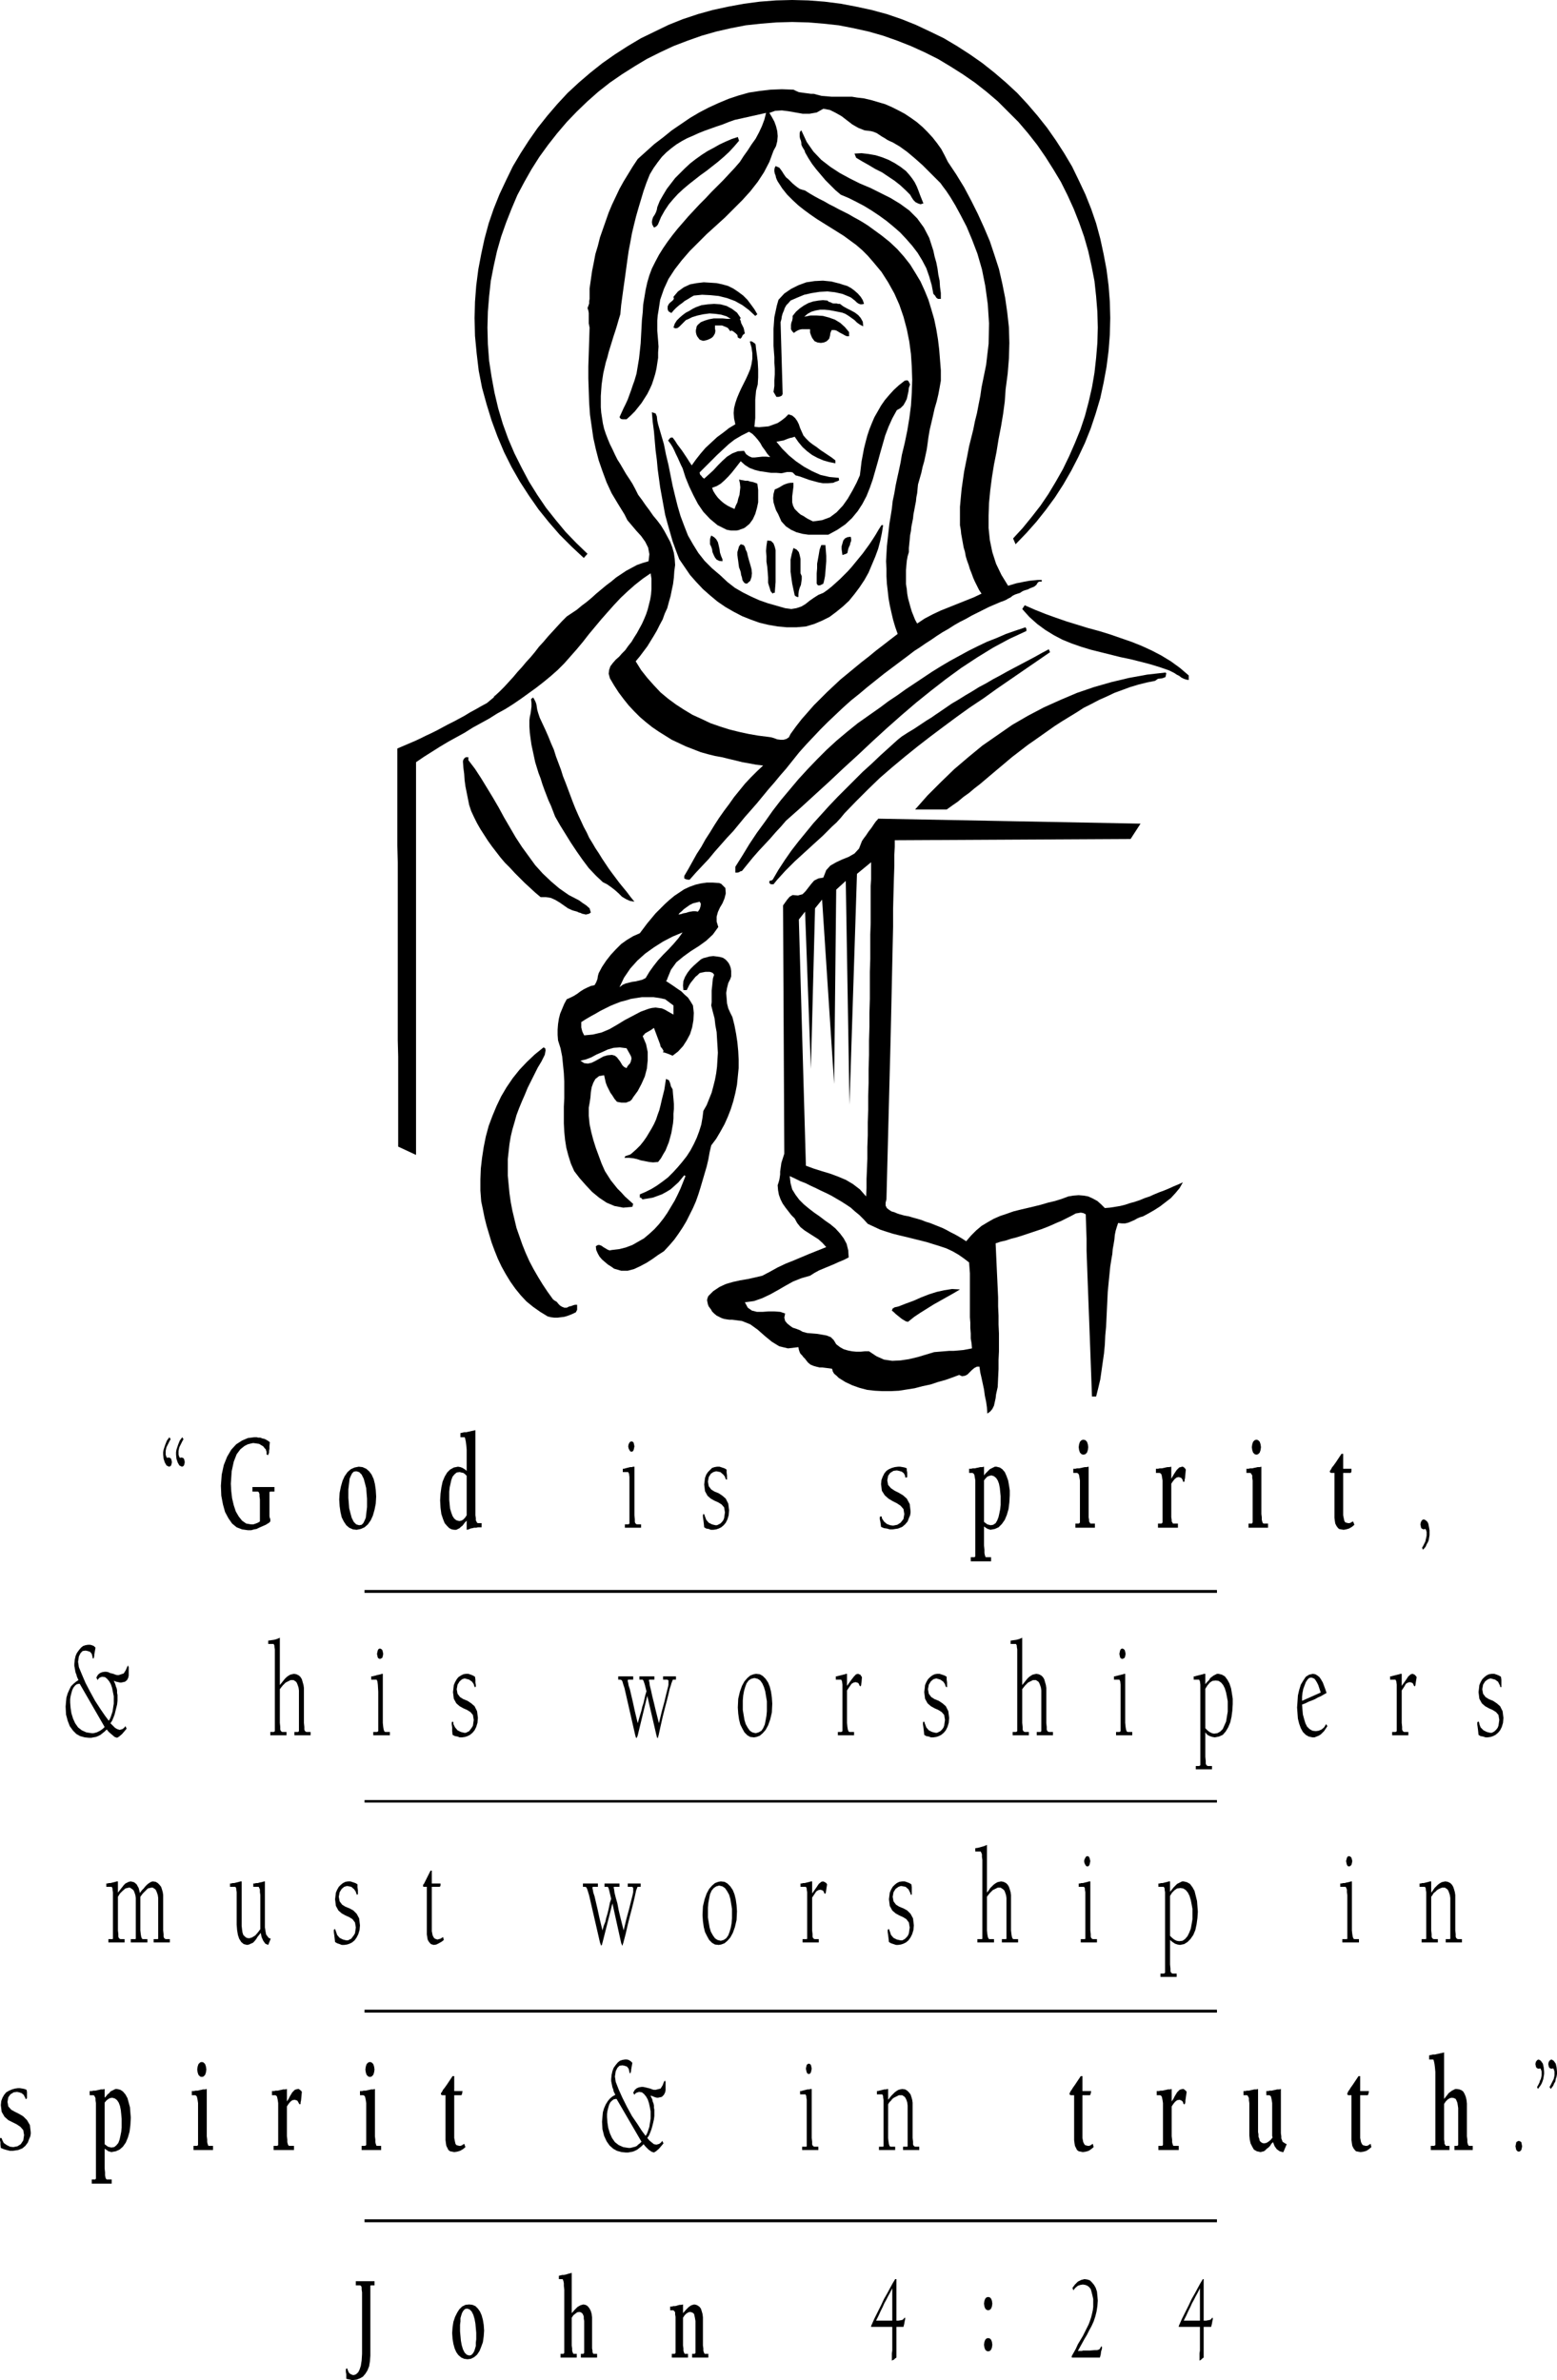
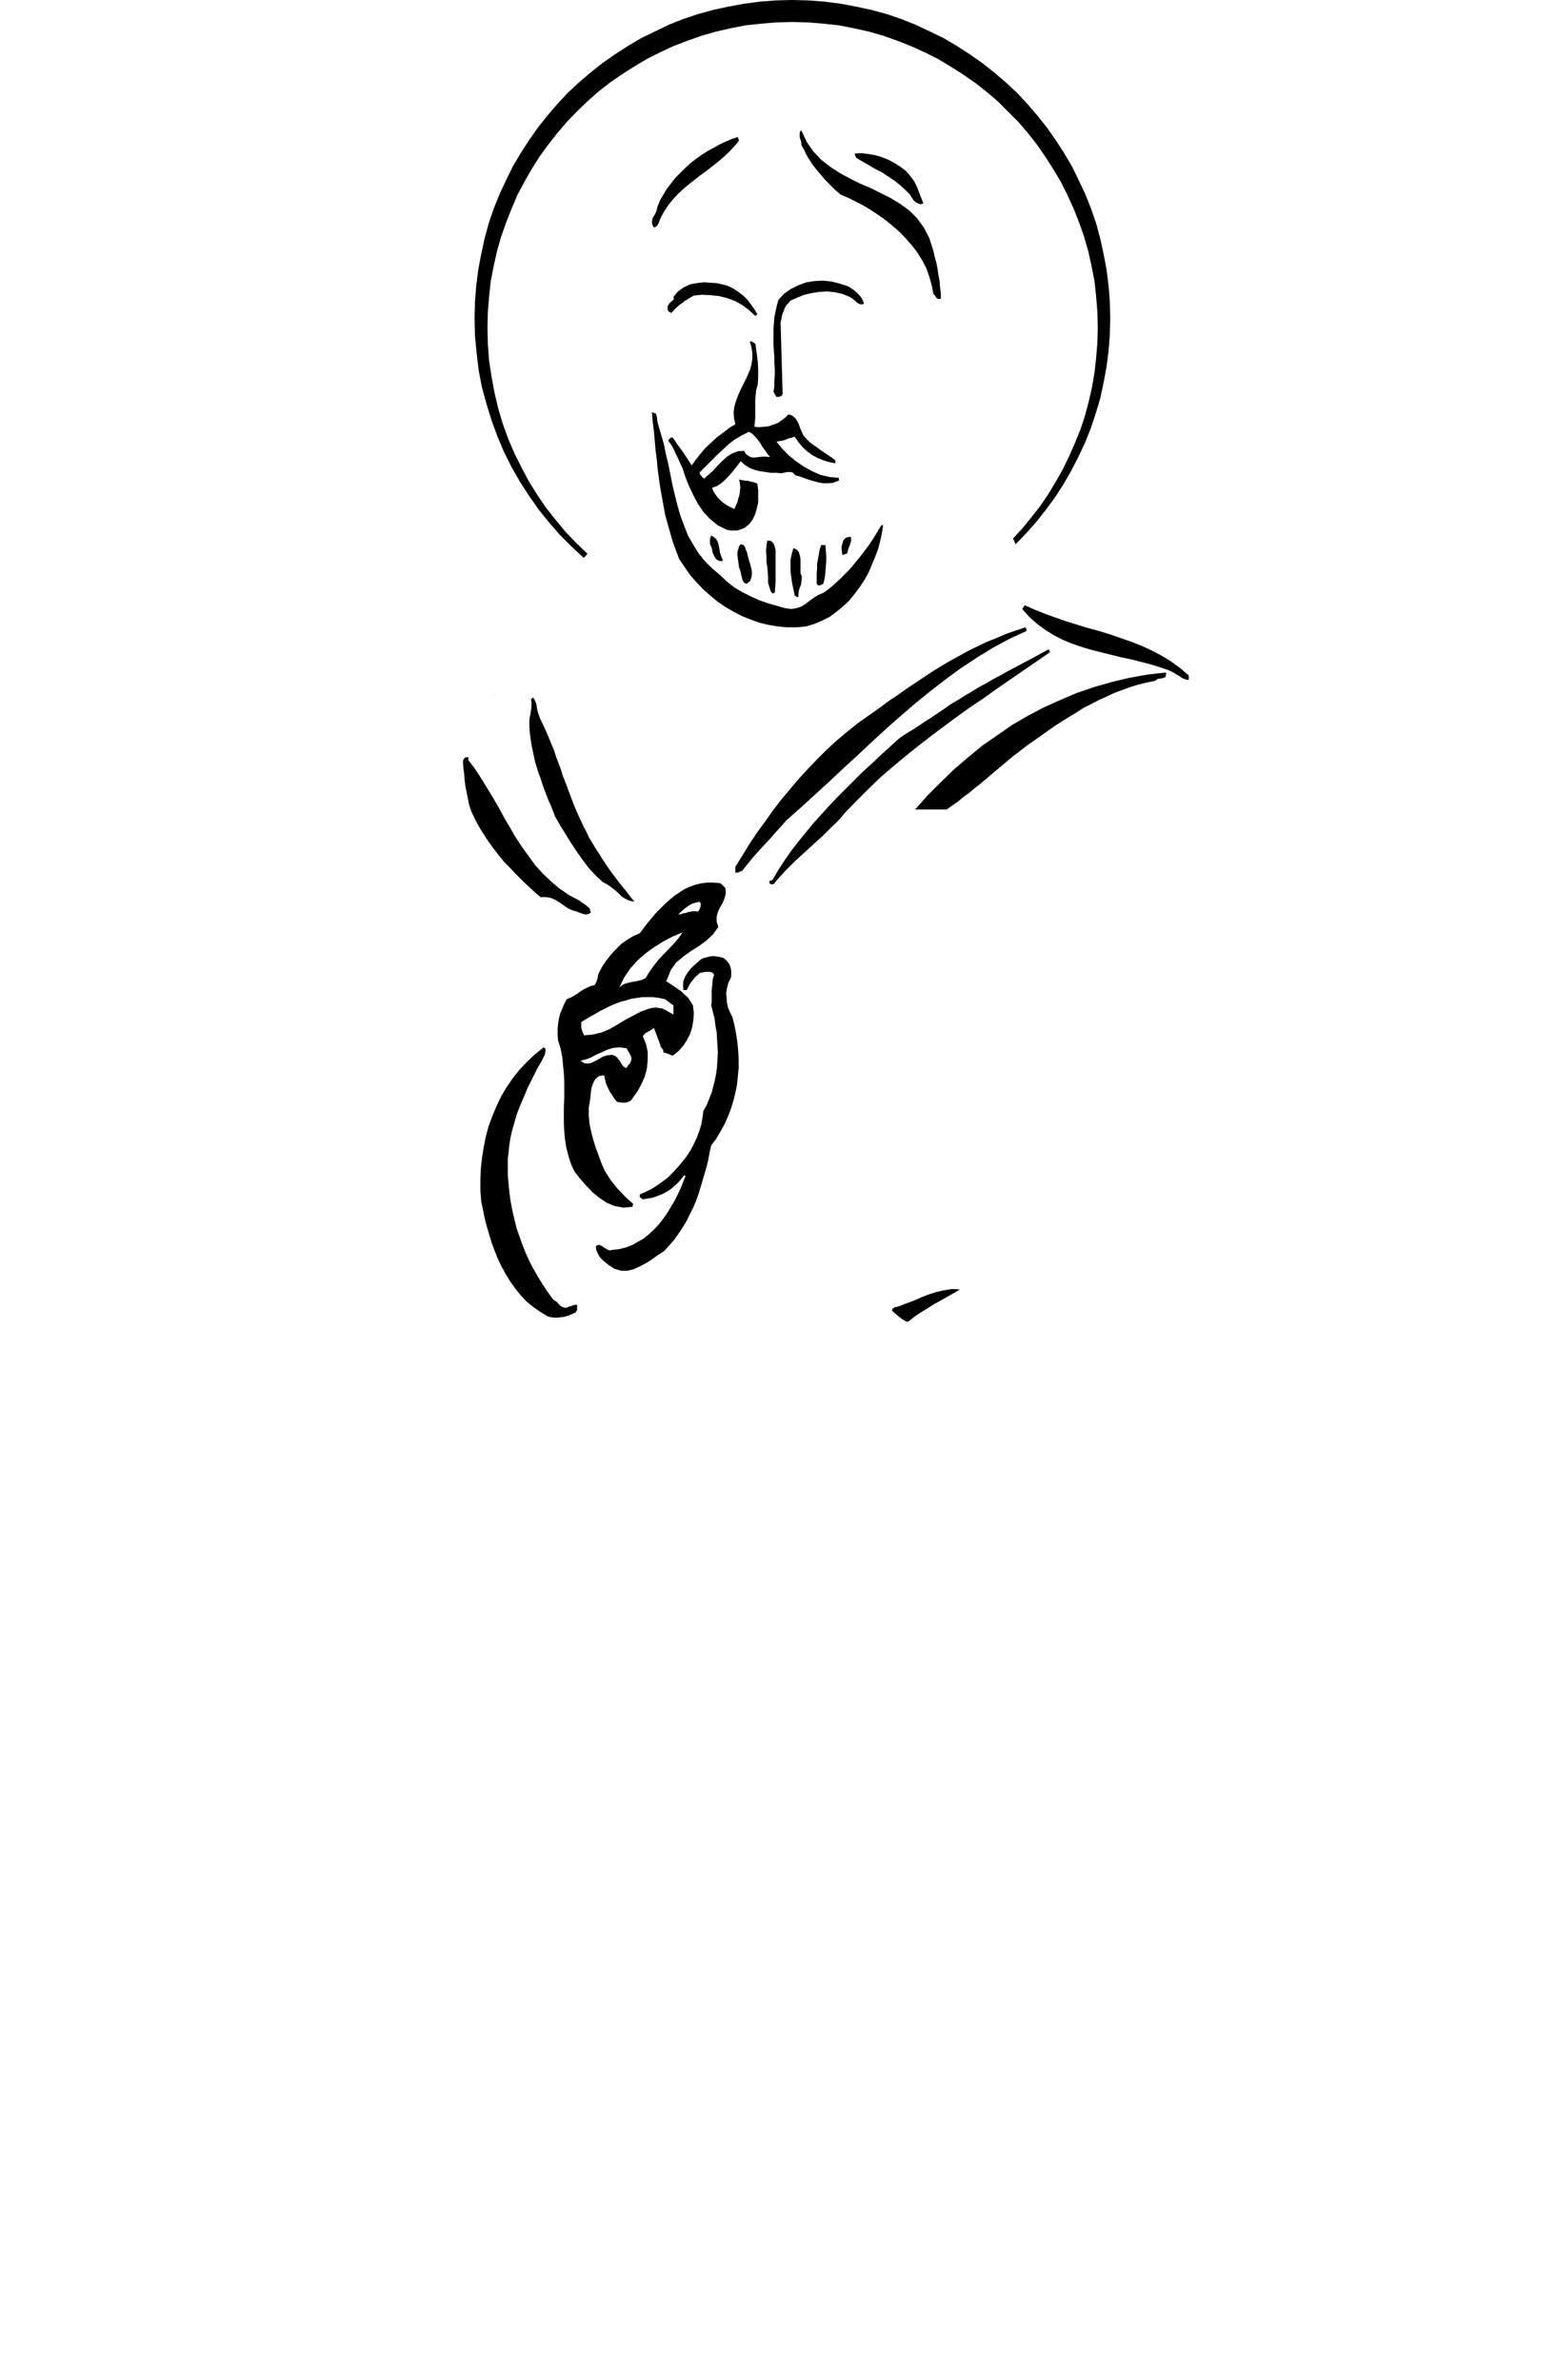
<svg xmlns="http://www.w3.org/2000/svg" width="360" height="5.733in" fill-rule="evenodd" stroke-linecap="round" preserveAspectRatio="none" viewBox="0 0 3750 5733">
  <style>.brush2{fill:#000}.pen1{stroke:none}</style>
-   <path d="m442 3467-2 3-2 4-2 4-2 4-2 4-1 4-1 5v9l1 3 1 3 2 2 1-1h3l3 1 2 2 1 3 1 5-1 5-1 3-2 2-3 1-6-3-4-7-3-9-1-10v-6l1-6 2-6 2-6 2-5 2-5 3-4 3-4 3 5zm-31 0-2 3-2 4-2 4-2 4-2 4-1 4-1 5v9l1 3 1 3 2 2 1-1h3l3 1 2 2 1 3 1 5-1 5-1 3-2 2-3 1-6-3-4-7-3-9-1-10v-6l1-6 2-6 2-6 2-5 2-5 3-4 3-4 3 5zm197 115h53v11h-10l-2 1v59l1 4 1 2v6l-3 3-8 5-16 7-6 3-6 1-7 2h-8l-14-2-13-5-11-9-9-13-8-15-5-18-4-21-1-24 2-27 5-23 8-20 10-17 12-13 14-9 14-6 16-2h5l4 1h5l5 2 5 1 4 2 5 3 4 3-1 9v7l-1 5v4l-1 3-1 2v1h-1l-2-1-1-1v-6l-1-3-1-3-3-3-3-4-5-3-5-3-7-1-7-1-5 1-8 2-8 4-10 8-9 12-7 18-5 23-2 30 1 18 2 17 4 17 5 15 7 12 8 10 10 7 12 2h5l6-2 5-2 5-3v-53l-1-8v-5l-1-3-1-2-2-1h-13v-11zm298 23-1 17-3 15-4 14-5 11-7 10-8 7-9 4-10 2-9-1-9-4-7-6-6-9-5-10-3-13-2-14-1-16 1-16 3-15 4-14 5-11 7-10 8-7 9-4 10-2 9 1 9 4 7 6 6 8 5 11 3 12 2 14 1 16zm-41 69 6-1 4-4 3-6 3-7 1-9 1-8 1-9v-20l-1-12-1-13-3-12-3-11-5-10-6-6-7-2-6 1-4 4-3 6-3 7-1 9-1 8-1 9v20l1 12 1 13 3 12 3 11 5 10 6 6 7 2zm280-54v30l1 7v5l2 4 1 2 2 1h9v10h-9l-4 1h-5l-4 1-5 1-4 2-5 1v-22l-4 4-3 4-3 4-4 3-3 3-4 2-4 2h-5l-6-1-6-3-5-5-6-7-4-10-4-12-2-15-1-18 1-16 2-15 3-14 5-12 6-10 7-7 9-5 10-2 6 1 5 2 5 3 5 4v-51l-1-11-1-8-1-5-1-4-1-2h-10v-10l5-1 4-1h5l4-1 5-1 4-1 5-1 4-1v175zm-21-65-4-4-4-3-5-1-4-1-7 1-5 4-5 6-3 8-2 9-2 9-1 10v20l1 11 1 10 3 10 3 8 4 6 5 4 7 2 5-1 4-2 5-5 4-6v-95zm404 66v29l1 10v6l1 3 2 2 2 1h10v8h-39v-8h8l2-1 1-1v-112l-1-8-2-4h-13v-8h3l3-1 4-1 4-1 4-1h4l3-1h3v88zm-7-149 3 1 2 2 1 4 1 5-1 5-1 4-2 3-3 1-3-1-2-3-2-4-1-5 1-5 2-4 2-2 3-1zm184 97 2 11 6 8 8 5 10 4 9 6 8 7 6 12 2 16-1 12-3 10-4 8-5 6-6 5-6 3-6 2-7 1h-6l-5-2-6-1-5-3-1-10-1-8-1-7v-5l1-1v-1h1l1 1 1 1v2l1 2 3 8 6 7 8 4 8 2h4l4-2 4-2 4-4 3-4 2-5 1-7 1-7-2-12-6-7-8-5-9-4-9-5-8-7-6-11-2-16 1-8 1-8 3-8 4-6 5-5 5-5 6-2 6-1h6l6 2 6 2 5 3v7l1 7v10h-2l-1-1v-1l-1-1-1-4-4-5-7-6-10-2-7 2-6 4-5 8-2 11zm665-15 3-4 4-4 3-3 4-4 4-2 4-2 4-2h4l8 2 6 4 6 7 4 9 4 11 2 11 2 13v12l-1 17-2 16-4 14-5 12-7 10-8 8-9 4-11 2-2-1-4-1-5-3-4-3v46l1 10v8l1 5 1 3 1 2h13v10h-49v-10h9l1-1 1-1v-183l-1-6-1-6-1-3-2-2-2-1h-8v-10h5l4-1h5l4-1 5-1 4-1h5l4-1v21zm0 112 4 3 4 3 4 1 4 1 6-1 6-4 4-7 3-8 2-9 2-10 1-10v-21l-1-10-1-10-2-10-3-8-4-6-5-4-6-2-5 1-5 2-4 4-4 5v100zm252-43v32l1 6v4l2 3 1 2h11v10h-47v-10h8l2-1 1-2v-101l-1-6-1-6-1-3-2-2-2-1h-9v-10h5l4-1h5l5-1 4-1 5-1h4l5-1v90zm-24-137 1-7 2-6 4-4 4-1 5 1 4 4 2 6 1 7-1 7-2 6-4 4-5 1-4-1-4-4-2-6-1-7zm223 76 7-12 6-9 6-6 7-2h2l3 2 2 2 2 3-2 21-1 4v3l-1 1-1 1-2-2-1-4-3-4-6-2-5 1-5 4-4 5-4 6v81l1 6v4l2 3 1 2h12v10h-48v-10h8l2-1 1-2v-101l-1-6-1-6-1-3-2-2-2-1h-9v-10h5l4-1h5l5-1 4-1 5-1h4l5-1v29zm217 61v24l1 8v6l1 4 1 3 2 2h11v10h-47v-10h8l1-1 1-2v-101l-1-6v-6l-2-3-1-2-2-1h-9v-10h5l4-1h5l4-1 5-1 4-1h5l4-1v90zm-23-137 1-7 2-6 4-4 4-1 4 1 4 4 2 6 1 7-1 7-2 6-4 4-4 1-4-1-4-4-2-6-1-7zm247 187-6 5-7 4-7 2-6 1-6-1-5-1-3-3-3-4-3-6-1-6-1-8v-108h-8l-2-1-1-1v-3l1-1 2-3 2-4 4-5 5-7 6-9 8-12h4v36h20v6l-1 3-1 1h-18v102l1 5 1 5 1 4 2 3 3 1 4 1h3l3-1 3-2 3-1 3 8zm163 55 2-3 2-4 2-4 2-4 1-5 1-4 1-5v-9l-1-3-1-3-2-1h-1l-1 1h-1l-3-1-3-2-1-4-1-5 1-5 2-4 2-2 3-1 3 1 3 2 3 3 2 4 1 5 1 5 1 6v12l-1 6-1 6-2 5-3 5-2 5-3 4-4 4-2-5zM232 4041l4-7 5-4 5-2 6-1h4l5 1 4 2 4 1 4 1 5 2 4 1h4l12-4 5-8 3-7 2-4 1 1v1l1 2v20l-1 5-3 6-5 4-9 2h-3l-4-1-5-1-5-2h-1l2 4 2 5 1 4 2 5 1 5v6l1 5v14l-1 9-2 8-2 8-2 8-3 8-3 7-4 6 5 5 6 6 5 3 6 2 4-1 3-1 4-3 3-4 3 6-5 6-6 7-7 6-5 3-6-2-7-6-7-6-5-6-5 5-5 4-5 4-6 3-5 2-6 1-5 1h-6l-10-1-11-3-9-5-8-8-8-11-5-13-4-15-1-19 1-12 1-10 3-10 4-9 4-8 6-6 6-5 6-4-2-4-2-5-1-4-2-5-1-5-1-6-1-5v-5l1-10 2-9 3-7 5-7 5-6 5-4 6-2 6-1h5l4 1 5 2 4 4-3 17v4l-1 2v2l-1 1h-1l-1-1v-2l-2-8-4-5-6-2-5-1-7 1-5 5-4 8-2 13 2 13 7 17 9 21 11 21 12 22 13 20 11 16 9 12 3-5 2-5 2-6 2-6 1-6 1-7 1-6v-18l-2-10-2-10-3-9-4-7-5-6-5-4-7-1-3 1-3 1-3 3-2 3-3-6zm20 119-60-104h-2l-5 1-4 3-4 5-3 6-2 7-2 8-1 7v8l1 13 2 13 4 13 5 11 7 10 9 7 11 5 13 2h4l4-1 4-1 4-2 4-2 3-2 4-3 4-4zm480-39v29l1 10v6l1 3 2 2 2 1h10v8h-39v-8h9l1-1 1-1v-98l-1-7-2-6-2-5-2-3-3-2-3-2h-7l-4 2-4 2-4 2-4 4-3 3-4 5-3 4v81l1 10v6l1 3 2 2 2 1h10v8h-39v-8h8l2-1 1-1v-197l-1-6v-3l-1-2-1-2h-13v-8l7-1 7-1 7-2 7-3v114l4-5 4-5 4-5 4-4 4-3 5-3 4-1 5-1 6 1 6 3 4 4 3 5 2 7 2 7 1 7v55zm190 0v29l1 10 1 6 1 3 1 2 2 1h11v8h-40v-8h9l2-1 1-1v-95l-1-17-1-8-2-4h-13v-8h3l4-1 4-1 3-1 5-1 4-1 3-1h2v89zm-7-150 3 1 3 3 1 4 1 5-1 5-1 4-3 2-3 1-3-1-2-2-1-4-1-5 1-5 1-4 2-3 3-1zm185 98 2 11 6 8 8 5 10 4 9 6 8 7 6 12 2 16-1 12-3 10-4 8-5 6-6 5-6 3-6 2-7 1h-6l-5-2-6-1-6-3-1-10v-8l-1-7v-5l1-1v-1h1l1 1 1 1v4l4 8 6 7 8 4 8 2h4l4-2 4-2 3-4 3-4 3-5 1-7 1-7-2-12-6-7-8-5-9-4-9-5-8-7-6-11-2-16 1-8 1-9 3-7 4-7 4-5 6-4 6-3 6-1h6l6 2 5 2 5 3 1 7v7l1 6v4h-1v1h-2v-2l-1-1-1-4-4-6-7-5-11-3-6 2-6 5-5 8-2 11zm528-23h-7l-1 1-1 3-2 5-1 4-3 9-3 13-4 16-5 19-5 20-5 22-5 23-1 2v3h-2l-1-1v-2l-1-3-22-95-23 95-1 3-1 2v1h-2l-1-2v-1l-1-3-26-114-3-9-2-7-2-3-3-1h-5v-8h36v8h-12l-1 1v3l1 4 1 6 3 9 3 13 4 17 5 23 7 29 3-11 3-10 3-10 2-9 3-9 2-9 2-9 3-10-4-16-3-9-2-3h-8v-8h36v8h-12l-1 1v1l1 4 1 8 3 12 3 14 4 16 4 17 4 16 4 16 7-29 6-22 4-17 3-12 2-8 1-5v-10l-1-1-2-1h-10v-8h31v8zm193-14 9 1 7 4 7 7 6 9 4 10 3 12 2 14 1 15-1 21-4 17-5 14-6 11-7 8-7 6-8 3-6 1-9-1-7-4-7-7-5-9-5-10-3-12-2-14-1-15 1-21 4-17 5-14 6-11 7-8 7-6 8-3 6-1zm-1 143 7-2 7-4 4-6 4-9 2-10 2-11 1-11v-24l-2-12-2-12-3-10-4-9-5-7-6-4-8-2-8 2-6 4-5 7-3 8-3 10-2 11-1 12v23l2 12 2 12 3 10 5 9 5 7 6 4 8 2zm209-100v-17l-1-8-2-4h-13v-8h2l4-1 4-1 4-1 4-1 4-1 3-1h2v29l10-14 7-9 5-5 5-1 2 1 3 1 2 3 2 3-1 12-1 7-1 3h-1l-2-2-1-3-2-3-6-2-5 1-5 3-5 7-6 9v78l1 10 1 6 1 3 1 2 2 1h11v8h-39v-8h8l2-1 1-1v-95zm206-6 2 11 6 8 8 5 10 4 9 6 8 7 6 12 2 16-1 12-3 10-4 8-5 6-6 5-6 3-6 2-7 1h-6l-5-2-6-1-5-3-1-10-1-8-1-7v-5l1-1v-1h1l1 1 1 1v2l1 2 3 8 6 7 8 4 8 2h4l4-2 4-2 4-4 3-4 2-5 1-7 1-7-2-12-6-7-8-5-9-4-9-5-8-7-6-11-2-16 1-8 1-9 3-7 4-7 5-5 5-4 6-3 6-1h6l6 2 6 2 5 3v7l1 7v11h-2l-1-1v-1l-1-1-1-4-4-6-7-5-10-3-7 2-6 5-5 8-2 11zm285 52v29l1 10v6l1 3 2 2 2 1h10v8h-39v-8h9l1-1 1-1v-98l-1-7-2-6-2-5-2-3-3-2-3-2h-7l-4 2-4 2-4 2-4 4-3 3-4 5-3 4v81l1 10v6l1 3 2 2 2 1h10v8h-39v-8h8l2-1 1-1v-197l-1-6v-3l-1-2-1-2h-13v-8l7-1 7-1 7-2 7-3v114l4-5 4-5 4-5 4-4 4-3 5-3 4-1 5-1 6 1 6 3 4 4 3 5 2 7 2 7 1 7v55zm190 0v29l1 10 1 6 1 3 1 2 2 1h11v8h-39v-8h8l2-1 1-1v-112l-1-8-2-4h-13v-8h2l4-1 4-1 4-1 4-1 4-1 3-1h2v89zm-7-150 3 1 3 3 1 4 1 5-1 5-1 4-3 2-3 1-3-1-2-2-1-4-1-5 1-5 1-4 2-3 3-1zm188 104v-17l-1-8-2-4h-13v-8h3l3-1 4-1 4-1 4-1 4-1 3-1h3v25l4-5 5-5 3-5 4-3 4-3 4-2 4-2h4l8 2 7 4 6 8 5 9 4 12 2 12 2 13v13l-1 16-2 15-3 13-5 12-6 10-7 8-9 4-10 2-6-1-6-2-6-3-5-6v59l1 10v6l1 3 2 2 2 1h10v8h-39v-8h8l2-1 1-1v-177zm12 88 5 5 5 4 6 3 5 1 8-1 7-4 6-6 4-9 4-9 2-12 2-12v-25l-2-11-2-10-3-10-4-8-5-6-6-4-7-1-8 1-6 4-6 7-5 8v95zm294-5-4 6-4 6-4 4-4 4-5 3-5 2-5 2h-5l-9-2-7-4-7-7-5-9-4-11-3-12-1-13-1-14 1-14 1-15 3-13 4-13 6-10 6-9 8-5 9-2 6 1 5 3 5 4 4 6 4 7 3 8 3 8 3 9-7 4-7 4-7 3-7 4-7 3-8 3-8 4-8 3 1 13 1 11 3 11 3 10 4 8 6 6 7 4 8 1 7-1 7-3 6-5 5-8 3 5zm-16-81-2-6-2-6-2-6-3-6-3-5-3-4-4-2-4-1-5 1-4 4-4 6-3 8-3 8-2 10-1 9v10l45-20zm183-2v-17l-1-8-2-4h-13v-8h3l3-1 4-1 4-1 4-1 4-1 3-1h3v29l10-14 6-9 6-5 4-1 3 1 2 1 3 3 2 3-2 12-1 7-1 3h-1l-2-2-1-3-2-3-6-2-5 1-5 3-4 7-6 9v78l1 10v6l1 3 2 2 2 1h10v8h-39v-8h8l2-1 1-1v-95zm206-6 2 11 6 8 8 5 10 4 9 6 8 7 6 12 2 16-1 12-3 10-4 8-5 6-6 5-6 3-6 2-7 1h-5l-6-2-6-1-5-3-1-10-1-8-1-7v-5l1-1 1-1h1l1 1v1l1 2v2l3 8 7 7 8 4 8 2h4l4-2 3-2 4-4 3-4 2-5 1-7 1-7-2-12-6-7-8-5-9-4-9-5-8-7-6-11-2-16 1-8 1-9 3-7 4-7 5-5 5-4 6-3 7-1h6l6 2 5 2 5 3 1 7v18h-2l-1-1v-2l-2-4-3-6-7-5-11-3-6 2-7 5-5 8-2 11zM256 4537h3l3-1h4l4-1 4-1 4-1 3-1h3v27l4-5 3-4 4-5 3-4 4-4 4-2 4-2 5-1 8 2 6 5 5 9 3 12 2-3 3-4 4-4 4-5 5-5 4-3 5-3 4-1 7 1 5 3 4 4 4 5 2 6 2 7 1 7v85l1 9v6l1 3 2 2 2 1h10v8h-39v-8h10l1-1v-98l-1-7-2-6-2-5-2-3-3-2-3-2h-4l-8 2-6 6-6 6-6 8v81l1 9 1 6 1 3 1 2 2 1h11v8h-40v-8h11l1-1v-98l-1-7-2-6-2-5-3-3-3-2-3-2h-3l-8 2-7 6-6 6-5 8v81l1 9v6l1 3 2 2 2 1h10v8h-39v-8h10l1-1v-112l-1-6v-3l-1-2-1-2h-13v-8zm298 0h3l3-1h4l4-1 4-1 4-1 3-1h3v107l1 9 1 7 2 6 4 4 4 3 6 1 7-2 8-5 6-7 6-8v-82l-1-7v-6l-1-3-1-2-1-2h-13v-8h3l4-1h4l3-1 5-1 4-1 3-1h2v111l1 6 1 6 1 5 3 4 3 4 5 2-6 15-7-3-5-7-4-9-2-10-4 5-4 5-3 5-4 5-4 4-5 2-4 2-5 1-8-2-6-5-5-8-3-9-2-12-1-13v-78l-1-6v-3l-1-2-1-2h-13v-8zm262 32 2 11 6 8 8 5 10 4 9 5 8 8 6 11 2 17-1 11-3 10-4 8-5 7-6 5-6 3-6 2-7 1h-6l-5-2-6-2-5-3-1-9-1-8-1-7v-5l1-1v-1h2l1 2v1l1 2 3 9 6 7 8 4 8 2h4l4-2 4-2 3-4 3-4 3-5 1-7 1-7-2-12-6-8-8-5-9-4-9-5-8-7-6-11-2-16 1-8 1-8 3-7 4-7 5-5 5-4 6-3 6-1h6l6 2 6 2 5 3v7l1 7v10h-1v1h-2v-2l-1-1-1-4-4-6-7-6-10-2-7 2-6 5-5 8-2 11zm224-32h21v5l-1 2-1 1h-19v107l1 5 1 5 2 4 2 3 4 2 4 1 3-1 4-1 3-2 3-2 2 7-5 4-7 4-6 3-6 1-4-1-3-1-3-3-3-4-2-4-1-6-1-6v-115h-8l-1-1v-4l1-1 1-1 16-32h3v31zm503 8h-7l-1 1-1 3-2 5-1 5-2 9-3 13-4 16-5 19-5 20-5 22-6 23-1 2v3h-2v-2l-1-1-1-3-21-95-24 95-1 3v1l-1 2h-2v-2l-1-2-1-3-26-113-3-10-2-6-2-4-3-1h-5v-8h36v8h-12l-1 1v3l1 4 1 6 3 9 3 13 4 17 5 23 7 29 3-11 4-10 2-9 3-10 2-8 2-9 2-10 3-9-4-17-2-8-2-4h-8v-8h36v8h-13l-1 1v1l1 4 1 8 3 12 4 14 3 16 4 17 4 16 4 16 7-29 6-22 4-16 3-12 2-8 1-5v-10l-1-2-2-1h-10v-8h31v8zm193-13 9 1 7 4 7 7 6 9 4 10 3 12 2 14 1 15-1 21-4 17-5 14-6 11-7 8-7 6-8 3-6 1-9-1-7-4-7-7-5-9-5-10-3-12-2-14-1-15 1-21 4-17 5-14 6-11 7-8 7-6 8-3 6-1zm0 143 7-2 6-4 5-7 3-8 3-10 2-11 1-12v-23l-2-12-2-12-3-10-5-9-5-7-6-4-8-2-7 2-6 4-5 6-4 9-2 10-2 11-1 11v24l2 12 2 12 3 10 5 9 5 7 6 4 8 2zm208-100v-17l-1-6v-3l-1-2-1-2h-13v-8h3l3-1h4l4-1 4-1 4-1 3-1h3v29l10-14 6-9 6-5 4-1 3 1 2 1 3 2 2 3-2 13-1 7-1 2-1 1-2-2-1-3-2-3-6-2-5 1-5 3-4 6-6 9v79l1 9v6l1 3 2 2 2 1h10v8h-39v-8h10l1-1v-95zm206-6 2 11 6 8 8 5 10 4 9 5 8 8 6 11 2 17-1 11-3 10-4 8-5 7-6 5-6 3-6 2-7 1h-5l-6-2-6-2-5-3-1-9-1-8-1-7v-5l1-1v-1h2l1 2v1l1 2 3 9 6 7 8 4 9 2h4l4-2 3-2 4-4 3-4 2-5 1-7 1-7-2-12-6-8-8-5-9-4-9-5-8-7-6-11-2-16 1-8 1-8 3-7 4-7 5-5 5-4 6-3 7-1h6l6 2 5 2 5 3 1 7v18h-2l-1-1v-2l-2-4-3-6-7-6-11-2-6 2-7 5-5 8-2 11zm285 52v29l1 9 1 6 1 3 1 2 2 1h11v8h-39v-8h10l1-1v-98l-1-7-2-6-2-5-3-3-3-2-3-2h-7l-4 2-4 2-4 2-4 4-3 3-4 5-3 4v81l1 9 1 6 1 3 1 2 2 1h11v8h-40v-8h11l1-1v-190l-1-7v-6l-1-3-1-2-1-2h-13v-8l7-1 7-2 7-2 7-3v115l4-5 4-6 4-4 4-4 4-3 5-3 4-1 5-1 6 1 6 3 4 4 3 5 2 6 2 7 1 7v56zm191 0v29l1 9v6l1 3 2 2 2 1h10v8h-39v-8h10l1-1v-112l-1-6v-3l-1-2-1-2h-13v-8h3l3-1h4l4-1 4-1 4-1 3-1h3v89zm-7-150 3 1 2 3 1 4 1 4-1 5-1 4-2 3-3 1-3-1-2-3-2-4-1-5 1-4 2-4 2-3 3-1zm187 104v-17l-1-6v-3l-1-2-1-2h-13v-8h3l3-1h4l4-1 4-1 4-1 3-1h3v25l5-6 4-5 4-4 4-4 4-2 4-2 4-2h4l8 2 7 4 6 8 5 9 3 12 3 12 1 13 1 13-1 15-2 15-3 14-5 12-7 10-7 7-8 5-10 2-6-1-6-2-6-4-6-5v59l1 10v6l1 3 2 2 2 1h10v8h-39v-8h8l2-1 1-1v-177zm12 88 5 5 5 4 6 3 6 1 8-1 6-4 6-7 4-8 4-10 2-11 2-12v-25l-2-11-2-10-3-10-4-8-5-6-6-4-7-1-8 1-6 4-6 6-5 8v96zm438-42v29l1 9 1 6 1 3 1 2 2 1h11v8h-40v-8h11l1-1v-105l-1-7v-6l-1-3-1-2-1-2h-13v-8h3l4-1h4l3-1 5-1 4-1 3-1h2v89zm-7-150 3 1 3 3 1 4 1 4-1 5-1 4-3 3-3 1-3-1-2-3-1-4-1-5 1-4 1-4 2-3 3-1zm198 150v29l1 9v6l1 3 2 2 2 1h10v8h-39v-8h10l1-1v-112l-1-6v-3l-1-2-1-2h-13v-8h3l3-1h4l4-1 4-1 4-1 3-1h3v27l4-5 4-6 4-4 4-4 4-3 5-3 4-1 5-1 6 1 6 3 4 4 3 5 2 6 2 7 1 7v85l1 9v6l1 3 2 2 2 1h10v8h-39v-8h10l1-1v-98l-1-7-2-6-2-5-2-3-3-2-3-2h-7l-5 2-4 2-3 2-4 4-4 3-3 5-3 4v52zM2 5071l1-10 3-8 4-7 5-6 7-4 7-3 7-2 7-1h5l6 1 5 1 5 2 1 5v15l-1 1v1h-2l-1-1v-2l-1-1-3-6-5-4-6-2-5-1-8 1-8 5-5 7-2 11 2 11 7 8 9 5 10 5 10 6 9 9 7 12 2 17v4l-1 6-3 7-3 8-6 8-7 6-10 4-13 2h-7l-8-2-7-2-7-3-1-8v-6l-1-4v-5l1-1h2l1 1 1 2v1l4 8 7 5 8 4 8 1 10-2 8-5 6-9 2-13-2-12-7-8-9-6-10-5-10-5-9-8-7-12-2-16zm2120-1496 1-10 3-8 4-8 5-6 6-4 7-3 7-2 8-1h5l6 1 5 1 5 2v5l1 5v11l-1 1h-3l-1-1v-3l-3-6-5-4-7-2-5-1-8 1-8 5-5 7-2 11 2 11 7 8 9 6 10 5 10 6 9 8 7 13 2 17v4l-1 6-3 7-3 8-6 7-7 6-10 4-13 2h-7l-7-2-7-1-7-3-1-8-1-6-1-4v-6l1-1h3l1 1v3l5 8 7 6 8 3 7 1 10-2 8-5 7-9 2-12-2-12-7-8-9-6-10-5-10-6-9-8-7-11-2-16zM252 5053l4-4 3-4 4-3 3-4 4-2 4-2 4-2h4l8 2 6 4 6 7 5 9 3 11 3 11 1 13 1 12-1 18-2 16-4 14-5 12-7 10-8 7-9 4-11 2-3-1-4-1-4-3-5-3v47l1 10v7l1 5 1 3 2 2h12v10h-48v-10h8l1-1 1-1v-182l-1-7v-5l-2-4-1-2-2-1h-9v-10h5l4-1h5l4-1 5-1 4-1h5l4-1v21zm0 112 4 3 4 3 4 1 4 1 7-1 5-4 5-6 3-8 2-9 2-10 1-10v-21l-1-11-1-10-2-10-3-8-4-6-5-4-7-2-5 1-4 2-5 4-4 5v100zm246-42v23l1 8v6l1 4 1 3 1 2h11v10h-47v-10h9l1-1 1-1v-101l-1-7-1-5-1-4-2-2-2-1h-8v-10h5l4-1h5l4-1 5-1 4-1h5l4-1v91zm-23-138 1-7 2-6 4-4 4-1 4 1 4 4 2 6 1 7-1 7-2 6-4 4-4 1-4-1-4-4-2-6-1-7zm216 77 4-6 3-6 3-5 3-5 3-3 3-3 3-1 4-1h3l2 2 3 2 2 3-2 21-1 4v3l-1 2h-1l-2-2-2-4-2-3-6-2-6 1-5 4-4 5-4 6v72l1 8v6l1 4 1 3 2 2h12v10h-49v-10h9l1-1 1-1v-101l-1-7-1-5-1-4-2-2-2-1h-8v-10h5l4-1h5l4-1 5-1 4-1h5l4-1v30zm212 61v23l1 8v6l1 4 1 3 1 2h11v10h-47v-10h8l2-1 1-1v-101l-1-7-1-5-1-4-2-2-2-1h-8v-10h5l4-1h5l4-1 5-1 4-1h5l4-1v91zm-23-138 1-7 2-6 4-4 4-1 4 1 4 4 2 6 1 7-1 7-2 6-4 4-4 1-4-1-4-4-2-6-1-7zm241 187-6 5-7 4-7 2-7 1-5-1-5-1-4-3-2-4-3-6-1-6-1-8v-108h-8l-2-1-1-1v-3l1-1 2-3 2-4 4-5 5-7 6-9 8-12h4v36h20l-1 6-1 3-1 1h-17v103l1 5 1 5 1 4 2 3 3 1 4 1h3l3-1 3-2 3-2 3 8zm404-131 4-7 5-4 5-2 6-1h4l5 1 4 1 4 1 4 1 5 2 4 1h4l12-3 5-8 3-8 2-3h1v1l1 2v20l-1 5-3 6-5 5-9 2h-3l-4-1-5-2-5-2-1 1 2 4 2 4 1 5 2 5 1 5v5l1 5v15l-1 8-2 9-2 8-2 7-3 8-3 7-4 6 5 6 6 5 5 4 6 1 4-1 3-1 4-3 3-4 3 6-5 6-6 7-7 6-5 3-6-2-7-5-7-7-5-6-5 5-5 4-5 4-6 3-5 2-6 1-5 1h-6l-10-1-11-3-9-5-9-8-7-10-6-13-4-16-1-18 1-12 1-11 3-10 4-9 5-8 5-6 6-5 7-4-2-4-2-4-1-5-2-5-1-5-1-5-1-5v-5l1-10 2-9 3-8 5-7 5-6 5-4 6-2 6-1h5l4 1 5 3 4 4-3 17v3l-1 2v2l-1 1h-1l-1-1v-2l-2-8-4-5-6-2-5-1-7 1-5 5-4 8-2 13 2 13 7 18 9 20 11 22 12 22 13 19 11 17 9 12 3-5 2-5 2-6 2-6 1-7 1-6 1-7v-17l-2-11-2-9-3-9-4-7-5-6-5-4-7-1-3 1-3 1-3 2-2 3-3-5zm20 118-60-103h-2l-5 1-4 3-4 4-3 6-2 7-2 8-1 7v8l1 13 2 13 4 13 5 11 7 10 9 7 11 5 13 2h4l4-1 4-1 4-1 4-2 3-3 4-3 4-4zm410-38v29l1 9v6l1 3 2 2 2 1h10v8h-39v-8h10l1-1v-112l-1-6v-3l-1-2-1-2h-13v-8h3l3-1 4-1 4-1 4-1h4l3-1h3v89zm-7-150 3 1 2 2 1 4 1 5-1 5-1 4-2 3-3 1-3-1-2-3-1-4-1-5 1-5 1-4 2-2 3-1zm191 150v29l1 9 1 6 1 3 1 2 2 1h11v8h-39v-8h10l1-1v-112l-1-6v-3l-1-2-1-2h-13v-8h2l4-1 4-1 4-1 4-1h4l3-1h2v26l4-5 4-5 4-4 4-4 4-3 5-3 4-1 5-1 7 1 5 3 4 4 4 5 2 6 2 7 1 7v85l1 9v6l1 3 2 2 2 1h10v8h-39v-8h10l1-1v-98l-1-8-2-6-2-4-2-3-3-2-3-2h-8l-4 2-4 2-4 2-4 3-3 4-4 4-3 5v52zm683-59 4-6 3-6 3-5 3-5 3-3 3-3 3-1 4-1h3l2 2 3 2 2 3-3 21v4l-1 3-1 2h-1l-2-2-1-4-3-3-5-2-6 1-5 4-4 5-4 6v72l1 8v6l1 4 1 3 1 2h13v10h-49v-10h9l1-1 1-1v-101l-1-7-1-5-1-4-2-2-2-1h-8v-10h5l4-1h5l4-1 5-1 4-1h5l4-1v30zm228-25h4l4-1h5l4-1 5-1 4-1h5l4-1v107l1 7v5l2 5 1 3 3 2 3 2 4 2-8 19h-2l-7-2-7-5-5-7-4-10-4 4-3 5-4 4-4 3-4 4-3 2-4 1-4 1-9-2-7-4-4-7-4-8-2-9-1-10v-78l-1-7v-5l-2-4-1-2-2-1h-8v-10h4l4-1h5l4-1 5-1 4-1h5l4-1v104l1 5v6l2 5 1 5 3 3 3 2 4 1 6-1 5-3 5-4 5-6-1-4v-79l-1-7-1-5-1-4-2-2-2-1h-7v-10zm253 135-6 5-6 4-7 2-7 1-6-1-5-1-3-3-3-4-3-6-1-6-1-8v-108h-8l-1-1-1-1v-3l1-1 1-3 3-4 3-5 5-7 6-9 8-12h4v36h21l-1 6-1 3-1 1h-18v103l1 5 1 5 2 4 2 3 3 1 4 1h3l3-1 3-2 3-2 2 8zm-669 0-6 5-6 4-7 2-7 1-5-1-5-1-4-3-2-4-3-6-1-6-1-8v-108h-8l-2-1-1-1v-3l1-1 1-3 3-4 3-5 5-7 6-9 8-12h4v36h21l-1 6-1 3-1 1h-18v103l1 5 1 5 2 4 2 3 3 1 4 1h3l3-1 3-2 3-2 2 8zm844-116 4-5 4-5 3-4 4-3 4-3 4-2 4-2h4l6 1 5 2 4 3 3 5 3 7 2 8 1 9v79l1 8v6l1 4 1 3 2 2h9v10h-44v-10h7l1-1 1-1v-89l-1-7-1-6-2-5-2-4-4-2-5-1-5 1-5 3-5 5-4 6v86l1 6v4l2 3 1 2h9v10h-45v-10h8l2-1 1-1v-176l-1-11-1-8-1-5-1-4-1-2h-10v-10l5-1 4-1h5l4-1 5-1 4-1 5-1 4-1v112zm172 114 1-5 1-5 3-2 3-1 3 1 3 2 1 5 1 5-1 5-1 4-3 3-3 1-3-1-3-3-1-4-1-5zm52-143 2-3 2-4 2-4 1-4 2-4 1-4 1-5v-9l-1-3-1-3-2-2-1 1h-3l-3-1-2-2-1-3-1-5 1-5 2-3 2-2 3-1 5 3 5 7 2 9 1 10v6l-1 6-1 6-2 6-2 5-3 5-3 4-3 4-2-5zm30 0 2-3 2-4 2-4 2-4 2-4 1-4 1-5v-9l-1-3-1-3-2-2-1 1h-3l-3-1-2-2-1-3-1-5 1-5 2-3 2-2 3-1 5 3 5 7 2 9 1 10v6l-1 6-2 6-1 6-3 5-2 5-3 4-3 4-3-5zM902 5495v10h-9l-1 1v168l-1 14-2 12-4 10-5 8-6 7-7 4-8 3-8 1h-4l-4-1-5-1-4-1v-11l-1-5v-7l1-1 1-1h1l1 2v1l1 2 2 5 3 3 4 2 3 1h2l4-1 3-2 4-4 3-6 3-9 2-13 1-16v-148l-1-7v-5l-1-3-1-1-2-1h-10v-10h45zm264 119-1 14-2 14-4 11-4 10-6 9-7 6-8 4-8 1-8-1-7-3-7-6-5-7-4-9-3-11-2-12-1-14 1-14 2-13 4-12 5-10 5-8 7-7 8-4 9-1 8 1 7 3 6 6 5 7 4 9 3 11 2 12 1 14zm-36 60 5-1 4-4 3-5 2-6 2-7v-8l1-8v-16l-1-11-1-11-2-11-3-10-4-8-5-5-6-2-5 1-4 4-3 5-2 6-2 7v8l-1 8v16l1 11 1 11 2 11 3 10 4 8 5 5 6 2zm247-102 7-8 7-7 7-4 7-2 5 1 4 2 3 3 3 4 3 6 2 7 1 8v75l1 5v4l1 2 1 2h9v9h-39v-9h6l1-1 1-1v-77l-1-6v-5l-2-5-2-3-3-2-4-1-5 1-4 3-5 4-4 6v67l1 7v5l1 4 1 2 1 2h8v9h-39v-9h7l1-1 1-1v-152l-1-10v-6l-1-5-1-3-1-2h-9v-8l4-1 4-1h4l4-1 4-1 3-1 4-1 4-1v97zm268 0 7-8 7-7 6-4 7-2 5 1 4 2 4 3 3 4 2 6 2 7 1 8v68l1 7v5l1 4 1 2 1 2h9v9h-39v-9h6l1-1 1-1v-77l-1-6-1-5-1-5-2-3-4-2-4-1-4 1-5 3-4 4-4 6v67l1 7v5l1 4 1 2 1 2h8v9h-39v-9h7l1-1 1-1v-87l-1-6v-5l-2-3-1-1-2-1h-7v-9h4l4-1h4l4-1 3-1 4-1h4l4-1v21zm514 18h5l6-1 4-1 3-3 1-1v-1h2v4l-1 4-1 6-2 8h-17v74l-3 2-3 3-3 1-1 1h-1v-17l1-7v-57h-51v-2l8-18 8-16 8-16 7-15 8-14 7-13 6-11 6-10h3v100zm-10-78-5 10-5 9-4 8-5 9-4 9-5 10-5 11-6 12h39v-78zm221 37 1-7 2-5 3-3 4-1 4 1 3 3 2 5 1 7-1 7-2 5-3 3-4 1-4-1-3-3-2-5-1-7zm0 99 1-7 2-5 3-3 4-1 4 1 3 3 2 5 1 7-1 7-2 5-3 3-4 1-4-1-3-3-2-5-1-7zm267 13h5l4-1 3-2 2-4 1-1v-1h1l1 1v5l-2 6-1 8-2 7h-67l-1-1v-1l1-3 4-7 5-9 5-11 6-10 6-10 4-8 2-4 4-8 4-8 3-8 3-9 2-8 2-9 1-8v-19l-2-9-2-8-2-7-4-5-4-3-5-2-6-1-6 1-6 2-6 5-5 6-2-6 6-8 7-7 8-4 8-2 7 1 6 2 5 5 5 6 4 7 3 9 1 10 1 12-1 13-2 13-3 12-4 12-5 11-6 11-5 10-6 10-16 29h10l2-1h17l12-1zm262-71h6l5-1 5-1 3-3 1-1v-1h1l1 1v3l-1 4-1 6-2 8h-18v74l-3 2-3 3-2 1-1 1h-1v-17l1-7v-57h-51v-2l8-18 8-16 8-16 7-15 8-14 7-13 6-11 6-10h2v100zm-9-78-5 10-5 9-4 8-5 9-4 9-5 10-5 11-6 12h39v-78zM878 5353h2053v-7H878v7zm0-505h2053v-7H878v7zm0-506h2053v-6H878v6zm0-505h2053v-7H878v7zm1550-2426-16-26-13-27-9-28-6-29-3-29v-30l1-30 3-31 4-31 5-31 6-30 5-31 6-31 5-30 4-30 2-29 5-38 3-37 1-37-1-37-4-36-5-35-7-35-8-35-11-34-11-33-14-33-15-33-16-32-17-32-19-31-20-30-8-16-8-15-10-14-11-14-12-13-12-12-14-12-14-10-15-10-15-8-16-8-16-7-17-5-17-5-17-4-17-2-12-2h-49l-12-1-12-1-12-3-7-2h-7l-7-1-8-1-7-1-7-1-7-3-6-3-28-1-27 1-26 3-26 4-25 7-24 8-24 10-24 11-23 12-22 13-22 15-22 15-21 17-21 16-20 18-20 18-12 18-11 18-11 18-10 18-9 19-9 19-8 19-7 20-7 20-7 20-5 20-6 20-4 21-4 20-3 21-3 21v25l-1 6v5l-2 6-2 5 2 6 1 6v25l1 5 1 5-1 32-1 31-1 30v30l1 30 1 29 2 28 4 28 4 28 6 27 7 27 9 26 10 27 12 26 15 25 16 26 7 14 11 13 11 13 11 12 10 14 7 14 3 16-2 17-14 4-14 5-13 7-13 7-12 8-12 8-12 10-12 9-12 10-12 10-11 10-12 10-12 9-12 10-12 8-12 8-12 12-11 12-11 12-11 12-11 13-11 12-10 13-10 12-11 12-10 12-11 12-10 12-11 12-11 12-11 11-12 11v-1l-2 4-6 5-6 5-5 4-13 7-14 8-13 7-13 8-13 7-13 7-14 7-13 7-13 7-14 7-13 6-14 7-13 6-14 6-14 6-14 6v234l1 40v429l1 39v217l43 20v-946l19-13 19-12 19-12 20-12 20-11 20-11 19-12 20-11 20-11 19-12 20-11 19-12 19-13 18-13 18-13 18-14 17-14 17-15 16-16 15-17 15-17 15-18 14-18 15-18 15-18 15-17 16-18 16-17 17-16 17-15 19-15 19-13 2 13v25l-1 13-2 12-3 12-3 12-4 12-5 12-5 11-6 11-6 11-7 11-6 10-8 10-7 10-8 8-7 8-8 7-7 8-6 8-3 9-1 9 3 11 10 17 11 17 12 16 12 15 13 14 14 14 14 12 15 12 16 11 16 10 16 10 17 8 17 8 18 7 18 7 18 5 16 4 17 3 16 4 17 4 16 4 17 3 16 3 17 2-15 14-15 15-14 15-13 16-13 16-12 17-12 16-12 17-11 17-11 18-11 17-10 18-11 17-10 18-10 18-10 17v6l4 2 5 1h4l15-17 15-16 16-17 14-17 15-17 15-17 15-16 14-17 14-17 15-17 14-16 14-17 14-17 14-16 14-17 14-16 16-20 16-20 17-19 17-18 17-18 18-18 19-18 18-17 19-17 20-16 19-16 20-16 20-16 20-15 20-15 20-15 13-10 14-9 13-9 14-9 13-9 14-9 14-8 14-9 14-8 14-7 14-8 14-7 14-7 14-7 14-6 14-6 6-2 7-3 5-3 6-3 5-4 6-3 6-2 6-2 6-4 5-2 7-2 6-3 5-2 5-2 5-4 3-5 2-2 2-1h6v-4h-10l-10 1-10 1-11 2-10 2-10 2-10 3-10 3zm-116-146 2 11 1 10 2 11 2 11 2 11 3 10 2 11 3 10 4 11 3 10 4 10 4 11 4 9 5 10 5 10 6 9-19 9-20 8-20 8-20 8-20 8-19 9-19 10-18 12-5-9-4-10-4-10-3-10-3-11-3-11-2-11-1-11-2-12v-34l1-11 1-11 2-11 3-10v-10l1-10 1-10 1-11 2-10 1-10 2-10 2-10 1-10 2-10 2-11 2-10 1-10 2-10 1-11 1-10 4-14 4-14 3-14 4-14 3-14 3-14 2-14 2-15 3-18 4-17 4-17 4-18 5-17 4-17 3-16 3-17v-25l-2-25-2-25-3-25-4-24-5-24-7-24-7-23-9-22-10-22-12-20-13-21-15-19-16-18-18-17-20-16-11-8-11-8-11-8-11-7-12-7-11-6-12-7-12-6-12-6-11-6-12-6-12-7-12-6-11-6-12-7-11-7-7-2-6-2-6-4-5-4-6-5-5-5-5-5-6-5-5-7-5-8-6-8-9-4-2 4-1 4v5l1 5 2 5 1 5 2 5 2 4 11 17 12 15 13 13 14 13 14 11 15 11 16 11 16 10 16 10 16 10 16 10 15 11 15 11 15 13 13 13 13 15 20 24 16 25 15 27 12 27 10 29 8 30 6 30 4 30 2 31 1 31-1 31-2 31-4 31-5 30-6 29-7 29-3 18-4 19-4 18-4 19-3 18-4 19-2 18-3 19-3 18-2 18-2 18-2 18-1 18-1 18 1 18v18l1 18 2 17 2 18 3 17 4 18 4 17 5 17 6 17-17 13-18 14-17 13-17 14-18 14-17 14-17 14-17 14-16 15-16 15-16 16-16 16-14 16-15 17-14 18-13 18-4 8-6 4-7 2h-7l-8-1-8-3-7-2-7-1-24-3-23-4-23-5-24-6-22-7-23-8-21-10-22-10-20-12-20-13-19-14-18-15-16-17-16-18-15-19-13-21 10-12 9-12 9-12 8-13 8-13 7-12 7-14 7-13 5-14 6-13 4-15 4-14 3-15 3-14 2-16 1-15 2-15-1-15-2-14-4-14-5-13-7-13-7-13-8-13-9-12-10-12-9-13-9-12-9-13-9-12-7-14-7-13-7-11-8-12-7-12-7-12-7-11-6-12-6-13-6-12-5-12-5-13-4-12-3-13-2-13-2-13-1-13v-27l1-15 1-13 2-14 2-13 3-13 3-13 4-13 3-12 4-13 4-13 4-13 4-12 4-13 4-14 4-13 2-22 3-22 3-22 3-21 3-22 3-22 3-21 4-21 4-22 5-21 5-20 6-21 6-20 6-20 7-20 8-20 9-15 10-14 10-13 11-11 12-10 12-9 13-8 13-7 14-6 13-6 15-6 14-5 14-5 15-5 15-6 14-5 76-17-4 16-6 16-7 15-8 15-10 14-9 14-10 14-9 14-13 15-14 15-14 15-14 14-14 14-14 15-14 14-14 15-13 14-13 15-13 15-12 15-12 16-11 16-10 16-9 17-8 16-6 16-5 17-4 18-3 18-3 18-1 18-2 19-1 19-1 18-1 19-2 19-2 18-3 18-3 18-5 17-4 11-4 12-4 11-4 11-5 11-5 10-5 11-5 11 3 4 4 1h10l10-9 10-10 8-10 8-10 7-11 7-11 6-12 5-11 4-12 4-13 3-13 2-13 2-13v-13l1-14-1-14-1-12-1-12v-25l1-12 2-12 2-13 2-13 9-26 11-24 15-23 17-22 19-22 20-20 21-21 22-20 22-20 21-21 21-21 19-21 18-23 15-23 13-25 10-27 6-11 3-12 1-12-1-12-3-12-4-11-6-11-6-10 14-5 16-1 16 2 17 3 17 3h17l17-3 16-9 16 3 14 7 14 8 13 10 13 10 14 8 15 6 16 2 7 2 7 3 6 4 6 4 7 4 6 4 6 3 7 3 17 10 18 13 19 16 18 16 16 16 13 13 9 9 3 3 2 2 5 7 9 12 10 15 12 20 13 24 14 27 13 31 13 34 11 38 8 40 6 44 3 46-1 49-6 51-11 54-3 21-4 20-4 21-5 20-4 20-5 20-5 20-4 21-4 20-4 20-3 21-3 21-2 21-2 22v44z" class="pen1 brush2" />
  <path d="m1189 1674 2 2v-1h-1l-1-1zM2248 604l3 14 4 14 3 15 2 15 3 14 1 15 2 15v14h-7l-4-3-3-5-4-4-4-21-6-21-7-20-10-19-11-18-13-17-14-16-15-16-16-14-17-14-18-13-18-12-18-11-19-10-18-9-19-8-13-11-12-12-12-12-11-13-11-13-10-13-9-14-8-14-1-4-3-5-3-5-2-5v-4l-1-5-2-5-1-5v-8l1-4 3-3 13 28 16 23 19 20 22 17 23 15 24 13 24 12 26 11 24 12 24 12 23 14 22 16 19 19 16 22 13 25 10 31zm-468-265-12 14-12 13-13 12-14 12-14 11-14 11-14 10-14 11-14 11-13 11-13 12-11 12-11 13-10 15-9 16-7 17-2 3-2 2-3 2-3 1-4-7-1-6 1-6 2-6 4-6 3-6 2-6 1-6 6-15 8-14 9-15 10-13 10-13 12-12 12-12 13-12 13-10 14-10 14-9 15-8 14-8 15-7 14-6 15-5 3 9zm402 73 8 9 7 9 6 9 5 10 4 10 4 11 4 10 4 10-7 2-6-2-6-3-5-5-4-6-4-7-5-5-5-5-14-13-14-11-15-10-15-10-16-8-15-9-16-9-15-9-4-10 17-1 17 2 17 3 16 5 15 6 15 8 14 9 13 10zm-101 320-5 1h-4l-5-2-4-3-4-4-4-3-5-4-4-2-17-7-18-4-18-2-19 1-19 3-18 4-17 7-16 7-5 6-5 5-4 7-2 6-3 7-2 7-1 7-2 7 5 173-2 4-4 2-4 1h-5l-7-12 2-14v-14l1-14v-14l-1-14v-14l-1-13-1-14v-41l1-14 1-14 3-14 3-14 4-14 14-15 16-11 18-9 19-7 20-3 20-1 20 2 20 5 9 3 10 3 9 5 8 6 8 7 7 8 5 8 3 9zm-257 25-5 4-15-14-16-12-18-10-19-7-20-5-20-2-20-1-20 2-7 4-8 5-7 4-6 5-7 5-7 6-6 6-6 7-7-4-2-5v-7l3-6 4-4 5-4 3-4-1-5 11-13 14-10 15-7 16-3 17-2 16 1 15 1 14 3 14 4 12 6 12 8 12 9 10 10 9 12 8 11 7 12z" class="pen1 brush2" />
-   <path d="m2079 786-8-4-7-5-6-6-7-5-7-5-8-5-8-3-10-2-10-2-11-2-11-1h-11l-11 2-10 3-9 5-8 7 15-3h15l15 1 15 4 14 5 13 8 11 10 10 12v10h-5l-5-2-5-3-6-3-5-3-5-3-5-1h-6l-3 7-1 7-2 7-6 6-7 3-7 1-8-1-7-3-6-8-3-7-2-6v-8h-20l-5 1-5 2-5 3-4 3-4-4-3-5v-10l1-6 2-5 1-6v-5l8-10 9-8 10-7 11-6 12-4 12-2 11-1 11 1 3 3 4 1 4 2 3 1h8l4 1h4l8 6 9 5 10 5 9 5 8 6 6 7 5 9 1 11zm-295-20-2 3 2 4 1 5 2 4 2 4 2 4 1 4 1 5 1 4-5 4-3 6-3 3-6-3-1-6-4-4-5-4-5-3-3 2-3-4-3-4-4-2-5-2-5-2h-17v7l1 6-1 6-4 7-3 3-3 2-4 2-5 2-4 1-5 1-4-1-5-2-3-4-3-4-2-5-1-5v-5l1-4 1-5 3-4 7-6 10-4 10-3 11-2h22l10 1h9l-10-6-13-4-14-2-14-1-15 2-14 3-13 4-10 5-5 2-4 4-4 4-4 4-4 4-4 3-5 1-5-2 3-9 5-8 7-7 7-6 8-6 8-4 8-5 8-4 14-5 15-2 15-1 15 1 15 4 13 7 12 9 9 13zm408 160-3 8-1 9-2 9-2 9-4 8-4 7-7 7-9 5-11 20-9 20-8 21-6 21-6 21-6 22-6 21-6 21-7 20-8 20-10 19-11 17-14 17-16 15-19 13-22 12h-48l-14-2-15-4-13-6-12-8-11-12-4-9-4-9-5-9-3-9-3-10-1-10 1-10 3-11 5-2 6-3 5-3 5-3 5-2 6-2 6-1h7v9l-1 8-1 8-1 8v14l2 8 4 8 5 5 5 5 5 4 6 3 6 4 5 3 6 3 6 3 22-3 19-7 16-12 15-16 12-17 11-19 10-19 8-18 2-16 2-17 3-16 3-16 4-16 4-15 5-15 6-15 6-14 8-14 8-14 9-13 11-13 11-12 12-11 14-11 6-1 3 2 2 4 2 4z" class="pen1 brush2" />
  <path d="m1585 1022 7 24 7 24 5 25 6 25 5 25 5 25 6 25 6 24 7 24 9 24 9 23 12 21 13 21 15 19 18 18 20 17 17 16 18 14 19 11 20 10 20 9 20 7 21 6 21 6 15 2 12-2 12-4 10-6 10-8 10-7 11-7 12-5 10-7 10-8 10-9 10-9 9-9 10-10 9-10 9-11 9-11 9-11 8-11 8-11 8-12 7-11 7-12 7-11h4l-3 19-4 19-5 19-7 19-8 19-8 19-10 18-12 18-12 16-13 16-15 14-16 13-16 12-18 9-19 8-20 6-23 2h-23l-22-2-23-4-21-5-22-8-20-8-21-11-19-11-19-13-18-15-17-15-16-17-15-17-13-19-13-19-8-21-8-22-6-21-6-21-6-22-4-22-4-22-4-22-3-22-3-22-2-22-3-23-2-23-2-23-3-23-2-23 9 3 3 7 1 10 2 9z" class="pen1 brush2" />
  <path d="m2020 1151-22-2-22-5-20-9-20-11-19-13-17-14-16-16-14-17 6-1 5-1 6-1 5-2 5-2 6-2 5-1 6-2 9 13 10 12 11 10 12 9 13 7 14 6 14 4 15 3v-7l-9-7-9-6-9-6-9-6-9-7-9-6-9-7-8-8-6-7-4-9-4-9-3-9-4-8-5-7-7-6-9-3-8 8-9 7-9 6-11 4-11 4-11 1-12 1-11-1 1-11 1-10v-44l1-11 1-11 4-15 1-17v-19l-1-19-2-16-2-14-1-10-1-3-3-2-4-3-4-1-2 1 4 14 2 14v13l-2 13-3 12-5 12-5 11-6 12-6 12-5 11-5 12-4 12-3 12-1 12 1 13 3 14-15 9-14 11-15 11-14 13-14 13-12 14-11 14-10 14-6-9-5-8-6-9-6-9-6-8-6-8-5-8-6-8h-4l-3 2-2 3-2 2 6 8 5 8 4 8 4 9 4 8 4 9 4 9 4 8 7 22 9 22 10 21 11 21 13 19 16 17 18 15 22 11 5 1 6 1h12l6-1 5-2 6-2 4-2 11-9 8-11 6-13 4-14 3-14v-30l-2-15-5-2-6-2-6-1-6-2h-6l-5-1-6-1-4-1 2 9 1 10-1 9-1 9-3 9-2 9-4 8-3 8-9-4-8-4-9-6-7-6-7-7-6-8-5-8-3-8 11-4 10-6 9-8 9-9 8-9 8-10 7-9 7-9 10 9 11 7 13 5 12 3 14 2 13 2h13l12 1 5-1 4-1 5-1h8l5 1 3 3 4 4 11 3 11 4 11 4 11 3 11 3 11 2h12l13-1 4-2 6-2 4-2-1-6zm-228-65-15 1-13 5-13 8-11 10-11 11-11 12-11 10-11 10-4-3-3-4-3-3-1-5 15-15 14-14 13-13 14-13 14-13 14-11 17-10 18-9 8 5 7 7 6 7 6 8 5 9 6 8 6 9 7 8-10-1h-9l-9 1-9 1h-7l-7-3-7-5-5-8zm-52 261v5l-8-1-6-3-4-5-3-6-3-7-1-7-2-6-3-6v-11l1-5 2-5 7 4 5 5 4 7 2 8 2 9 1 8 3 9 3 7zm309-54 1 5v5l-2 5-1 5-2 4-2 5-1 5-1 5-3 2-3 1-3 1-3 1-1-7-1-7v-7l2-7 2-7 4-5 6-3 8-1zm-181 32v77l-1 13-1 13h-3l-1 1-1 1-5-6-2-7-2-6-2-7v-13l-1-13-1-12-2-13v-13l-1-13 1-12 2-13 9 1 6 6 3 8 2 8zm-69 5 2 9 3 11 3 10 3 11 1 10-1 9-3 9-8 7-5-1-3-3-3-5-1-6-2-6-1-7-2-6-2-5-1-7-1-8-1-7-1-8v-7l2-7 2-7 4-5 7 2 3 4 2 7 3 6zm189-17 1 13 1 13v13l-1 13-1 12-1 11-2 10-2 8-4 2-4 2h-5l-3-4v-25l1-12v-11l2-11 2-11 2-12 4-11h10zm-60 68 3 7v7l-1 7-1 7-3 7-2 7-1 8v7h-3l-2-1-2-1-2-2-3-14-3-14-2-14-2-15v-29l3-14 4-14 8 4 5 6 2 7 2 9v35zm935 246v11l-6-1-6-2-6-3-5-4-6-3-6-4-6-3-6-3-23-8-23-7-23-6-24-6-24-5-24-6-24-6-24-6-23-7-23-8-22-9-21-11-21-13-19-14-19-17-17-19 6-9 25 11 25 10 25 9 26 9 26 8 26 8 26 7 26 8 26 9 26 9 25 10 24 11 23 12 23 14 22 16 21 18zm-391-112v5l-41 19-39 21-39 24-38 25-37 27-36 28-36 29-35 30-35 31-35 32-34 32-35 32-34 32-35 32-35 32-35 31-12 14-13 14-13 15-14 15-14 15-14 16-13 16-13 16-4 1-3 2-4 1h-5v-14l17-27 17-28 18-27 19-26 19-27 20-26 21-25 21-25 22-24 23-24 23-23 24-22 25-21 26-21 27-19 27-19 20-15 21-14 21-15 21-14 21-14 21-14 21-13 22-13 22-12 22-12 22-11 23-11 23-9 23-10 23-8 24-8 2 4zm57 56-32 22-32 22-32 22-32 22-32 23-33 22-32 23-31 23-32 24-31 24-31 25-30 25-30 26-29 28-28 28-28 29-9 11-10 11-11 10-11 11-11 11-11 10-11 10-12 11-11 10-12 11-11 10-11 11-11 11-10 11-10 11-9 11h-6l-2-1-2-2v-4l2-2h3l3-2 14-24 15-23 16-23 17-22 18-22 18-22 19-21 19-21 20-21 20-20 21-21 20-20 21-19 21-20 21-19 21-19 10-8 14-9 15-9 15-10 15-10 13-8 10-7 6-4 16-11 16-11 17-10 16-10 17-10 16-10 17-9 17-10 17-9 16-9 17-9 17-9 17-9 17-9 16-9 17-9 3 7z" class="pen1 brush2" />
  <path d="m2280 1950 14-10 13-9 13-11 14-10 13-11 13-10 13-11 13-11 13-11 12-10 13-11 13-11 13-10 13-10 13-10 13-9 17-12 17-12 17-12 17-11 18-11 18-11 17-11 18-9 19-10 18-8 19-9 19-7 19-7 20-6 20-5 20-4 7-5 10-1 8-3 2-9-2-2-44 5-44 8-42 10-42 12-41 14-40 17-40 18-38 20-38 22-36 25-36 25-34 28-34 29-32 31-32 32-30 34h76zm-980-221 7 15 7 15 7 16 6 15 7 16 5 16 6 16 6 16 5 16 6 15 6 16 6 16 6 16 6 15 7 16 7 15 2-2-2 2 6 13 7 13 6 13 8 13 7 12 8 12 8 13 8 12 8 12 8 11 9 12 9 12 9 11 9 11 9 12 9 11-11-2-9-4-10-6-8-8-9-8-9-7-10-7-10-5-17-16-17-18-15-20-14-20-14-21-13-21-13-21-12-21-5-13-5-13-6-13-5-13-5-13-5-14-4-13-5-13-4-13-4-13-3-14-3-14-3-14-2-14-2-15-1-15v-15l1-8 2-9 1-8 1-8v-9l-1-9 5-4 3 5 3 6 2 6 1 7 1 6 2 7 2 6 2 6zm-172 102 16 21 15 23 14 23 14 23 14 24 13 24 14 24 14 24 15 23 16 22 16 22 18 20 20 19 20 17 23 16 25 13 8 6 9 6 8 7 3 10-4 3-4 1-4 1-4-1-5-1-4-2-4-1-4-2-11-3-11-5-10-7-10-7-10-6-11-5-12-2h-13l-13-11-13-12-12-11-12-12-12-12-12-13-12-12-11-13-10-13-10-13-10-14-9-14-9-14-8-14-7-14-7-15-5-15-3-15-3-15-3-15-2-15-1-15-2-15-1-15 1-4 3-4 3-2h6v7zm619 480 4 4 4 5 3 6 2 6 1 7v13l-2 6-5 10-3 12-2 12 1 12 1 13 3 12 5 11 5 10 5 20 4 21 3 20 2 21 1 20v21l-2 20-2 20-4 20-5 20-6 19-7 18-8 18-10 18-10 17-12 16-4 17-3 17-4 17-5 17-5 17-5 17-5 16-6 17-7 16-8 16-8 16-9 15-10 15-10 14-12 14-13 14-14 9-14 10-14 9-15 8-15 7-15 4h-16l-17-5-7-5-8-5-7-6-7-6-6-7-4-7-4-9-1-9 5-3h4l5 2 4 3 5 3 5 3 5 2 6-1 17-2 16-4 16-6 14-8 14-8 13-11 12-11 11-12 11-14 9-13 9-15 9-15 7-14 7-15 6-15 6-15-3-2-14 17-10 9-9 8-10 6-11 6-11 4-11 4-12 2-12 2-2-1-1-2-2-1h-2v-8l14-6 14-7 13-8 14-10 13-10 12-12 11-12 11-13 11-14 9-14 8-15 7-15 6-16 5-16 3-17 2-16 8-14 6-15 6-15 4-15 4-16 3-16 2-16 1-17 1-16-1-17-1-16-1-17-3-16-2-17-4-15-4-16 1-8v-28l1-9 1-10 1-10 3-9-3-4-4-2-4-1h-10l-5 1-5 1-4 1-5 5-5 4-4 5-4 5-4 5-3 5-3 6-3 6h-8l-1-11 1-11 4-10 6-10 7-9 8-8 9-8 8-7 6-3 8-2 7-2 9-1 8 1 7 1 8 2 6 4zm-435 230-8 16-9 15-8 16-8 16-8 16-7 17-7 16-7 17-6 16-5 18-5 17-4 17-3 18-2 18-2 18v40l2 21 2 21 3 21 4 21 5 21 5 21 7 20 7 20 8 20 9 20 10 19 11 19 11 18 12 18 13 18 4 3 5 3 4 5 4 4 5 3 5 2h6l6-3 5-1 5-2 4-1h5v12l-3 6-6 3-7 3-8 3-7 2-8 1-8 1h-8l-8-1-8-2-18-11-17-12-16-13-14-15-13-16-12-17-11-18-10-18-9-19-8-20-7-19-6-20-6-20-5-20-4-20-4-19-2-26v-27l1-26 3-26 4-26 5-25 7-26 9-24 10-24 11-23 13-22 15-22 16-20 18-19 19-18 21-17 4 2 1 5-1 6-1 5z" class="pen1 brush2" />
  <path d="m1747 2139 1 13-3 12-5 12-6 10-5 11-3 11v12l4 13-13 18-16 15-18 13-19 12-18 13-17 14-13 18-9 22v1l-1 2-1 1-1 1 9 6 9 6 10 7 9 6 8 8 8 7 6 9 6 10 2 18-1 18-3 17-5 16-8 15-9 14-12 13-13 10-7-3-8-3-6-2-2 1 1-5-3-5-4-5-1-5-15-40-7 5-7 4-7 4-6 7 8 19 4 19v20l-2 20-5 19-8 18-9 17-11 15-3 5-4 4-5 2-5 2h-11l-6-1-5-1-6-7-5-8-5-7-4-8-4-8-3-8-2-9-2-9-12 2-9 7-5 9-4 11-2 12-1 13-2 13-2 11v20l2 20 4 19 5 19 6 19 7 19 7 19 8 18 7 11 7 11 8 10 8 10 9 9 9 10 10 9 10 9-2 7-22 2-21-4-19-8-18-12-17-14-15-16-15-17-13-17-8-18-6-19-5-19-3-19-2-20-1-20v-40l1-21v-40l-1-20-2-20-2-20-4-20-6-19-1-13v-13l1-13 2-13 3-12 5-12 5-12 6-11 9-4 8-4 8-5 8-6 8-5 8-4 9-4 9-2 4-7 3-8 1-7 2-7 8-15 10-15 11-14 12-13 13-13 14-10 15-9 16-7 9-12 9-12 10-12 10-12 11-11 11-11 11-10 12-10 12-8 12-8 13-6 14-5 13-3 14-2h15l15 1 5 2 3 3 3 3 4 4zm-62 33-8 2-8 2-8 4-7 5-7 5-5 5-5 4-3 4 6-1 6-2 6-1 6-2 5-1 6-1h6l6 1 4-6 2-6 1-7-3-5zm-193 206 8-6 7-3 8-2 8-2 8-1 8-2 8-2 8-4 9-15 10-14 11-14 12-13 13-13 12-13 12-14 10-14-24 10-23 12-22 14-21 15-19 17-17 19-15 22-11 23zm110 29-14-3-14-2h-28l-13 2-13 2-13 4-12 3-13 5-12 5-12 6-12 6-12 7-11 6-12 7-11 7v13l1 4 1 4 1 3 2 4 2 4 21-2 21-5 19-8 19-11 18-11 19-10 19-10 19-7 8-2 9-1 7 1 8 1 7 3 7 4 7 4 7 4v-22l-20-15zm-93 118-16-2-15 1-14 4-13 6-14 6-13 7-13 5-13 3 9 6 9 1 9-2 10-5 9-5 9-5 10-3 11-1 7 2 5 4 3 4 4 5 3 5 3 5 4 4 6 3 2-4 3-4 3-3 2-4 1-4 1-4-1-5-2-4-9-16z" class="pen1 brush2" />
-   <path d="m1620 2624 1 12 1 11 1 12v12l-1 12v11l-1 12-2 11-2 12-3 11-3 11-4 10-4 10-6 10-5 9-7 9-12 1-10-1-10-2-10-2-9-3-9-2-10-1h-11l2-4 6-2 6-2 5-4 10-9 9-9 8-10 7-10 6-10 6-10 6-11 5-11 4-12 4-11 3-12 3-13 3-12 3-12 2-13 2-13 7 3 3 7 2 8 4 7zm1127-640-24 37-568 3v16l-1 19v26l-1 30-1 36-1 39v42l-1 45-1 45-1 47-1 46-1 45-1 43-1 40-1 37-8 309-2 8v7l3 6 5 4 6 4 7 2 7 3 6 2 11 3 11 2 10 3 11 3 10 3 10 4 10 3 10 4 10 4 10 4 10 5 9 5 10 5 9 5 10 6 9 6 12-14 12-12 13-11 15-9 14-8 16-7 15-5 17-6 16-4 17-4 17-4 16-4 17-5 17-4 16-5 16-6 12-2 13-1 12 1 11 2 11 5 11 6 9 8 9 9 12-1 13-2 12-2 12-3 12-4 11-3 12-4 12-5 12-4 11-5 12-5 11-4 12-5 11-5 12-5 11-5-8 14-10 12-11 12-13 10-13 10-14 9-14 8-13 7-7 2-7 3-7 4-7 3-7 3-8 2h-8l-9-1-3 9-3 10-2 10-1 11-2 12-2 11-1 12-2 11-3 19-2 20-2 20-2 21-1 21-1 21-1 21-1 21-2 21-1 22-2 21-3 21-3 21-3 21-5 21-5 20h-10l-1-28-1-28-1-27-1-27-1-27-1-26-1-27-1-26-1-27-1-26-1-27-1-28-1-27v-29l-1-29-1-30-6-3-6-1-6 1-6 1-11 6-12 6-12 6-12 5-11 5-12 5-13 5-12 4-12 4-12 4-12 4-13 4-12 3-12 4-13 3-12 4 1 22 1 22 1 22 1 21 1 22 1 22v21l1 22v21l1 22v43l-1 21v22l-1 21-1 22-2 9-2 9-1 9-2 9-2 9-4 8-5 6-7 5-1-15-2-14-3-14-2-15-3-14-3-14-3-13-2-14h-6l-6 3-6 5-5 5-6 6-6 3-7 1-7-3-16 6-17 6-18 5-18 6-19 4-19 5-19 3-19 3-20 1h-19l-19-1-18-2-19-5-17-6-17-8-16-10-5-5-6-5-3-5-2-7-7-1-8-1-8-1h-7l-8-2-7-2-7-3-6-5-4-5-3-4-4-4-3-4-4-4-2-4-2-6-1-6-25 3-21-5-18-11-17-14-17-15-18-13-20-8-23-3h-7l-7-1-6-1-6-2-6-3-6-3-6-5-5-5-2-4-3-4-3-4-2-5-1-5-1-5 1-5 2-5 12-12 15-10 15-7 17-5 18-4 18-3 18-4 17-4 19-10 18-10 19-9 20-8 19-8 19-8 20-8 20-8-9-10-10-9-11-7-11-7-11-7-10-8-8-10-6-11-8-8-7-9-7-9-7-10-5-10-4-11-2-11-1-12 2-6 2-7 1-6 1-7v-7l1-7 1-7 1-7 7-22-3-598 5-7 5-7 6-7 7-4 13 1 11-3 7-7 7-9 7-9 7-8 10-5 12-2 7-18 10-11 14-8 15-7 15-6 14-8 11-12 7-18 4-6 6-8 6-9 7-9 6-9 5-7 4-4 1-2 632 12zm-649 93-34 28-18 556-9-539-23 21-5 468-29-444-17 21-10 387-14-379-15 19 17 593 19 7 19 6 20 6 19 7 19 8 17 10 17 13 15 17 1-20v-22l1-23 1-26v-28l1-28v-31l1-31v-32l1-33v-33l1-34v-34l1-34v-34l1-33v-65l1-31v-59l1-27v-90l1-16v-41zm-196 756 2 17 4 15 8 13 9 12 11 11 12 10 13 10 13 9 13 10 13 9 12 10 11 12 9 12 7 13 4 16 1 17-12 6-12 5-11 5-12 5-12 5-12 5-11 6-11 7-21 6-20 8-18 10-19 11-18 10-19 9-20 7-22 3 7 13 10 7 12 3h14l14-1h14l14 1 12 4-2 10 2 8 5 6 6 5 7 5 9 3 8 3 7 4 11 3 12 1 12 1 12 2 11 2 10 4 7 7 6 10 9 7 9 5 10 3 10 2 10 1h11l10-1h10l18 12 18 8 20 3 20-1 20-3 21-5 20-6 20-6 12-1 12-1 12-1h11l12-1 11-1 11-2 10-2-1-12-2-12v-12l-1-13v-13l-1-13v-106l-1-13-1-13-13-10-13-9-14-8-15-7-15-5-16-5-16-5-16-4-16-4-16-4-17-4-16-4-16-5-15-5-15-7-15-7-10-11-10-10-11-9-10-9-12-8-11-7-12-7-12-7-12-6-13-6-12-6-13-6-12-6-13-5-12-6-13-6z" class="pen1 brush2" />
  <path d="m2312 3106-15 9-16 9-16 9-16 9-16 10-16 10-15 10-15 12-5-1-5-3-5-3-5-4-5-4-5-4-4-4-5-4 2-5 5-3 5-1 4-1 18-7 19-7 18-8 18-7 19-6 18-4 19-3 19 1zm-906-1762 9-10-27-26-26-27-24-29-23-29-21-31-20-32-18-34-17-34-15-35-13-36-11-37-9-38-7-38-6-39-3-40-1-40 1-38 3-37 4-37 7-36 8-36 10-35 12-34 13-33 14-33 17-32 17-30 19-30 21-29 22-28 23-27 24-25 26-25 26-23 28-22 29-20 30-19 30-18 32-16 32-15 34-13 34-12 35-10 35-8 36-7 37-4 37-3 38-1 38 1 37 3 37 4 36 7 36 8 35 10 34 12 33 13 33 15 32 16 30 18 30 19 29 20 28 22 27 23 25 25 25 25 23 27 22 28 20 29 19 30 18 30 16 32 15 33 13 33 12 34 10 35 8 36 7 36 4 37 3 37 1 38-1 37-3 36-4 36-6 35-8 35-9 34-11 33-13 32-14 32-15 31-17 30-18 30-19 28-21 27-22 27-23 25 6 14 26-27 24-27 23-29 22-30 20-31 19-33 17-33 16-34 14-35 12-36 11-37 8-37 7-38 5-39 3-39 1-40-1-39-3-39-5-39-7-37-8-37-10-37-12-35-14-35-16-34-16-33-19-32-20-31-21-30-23-29-24-28-25-27-27-25-28-24-29-23-30-21-31-20-32-19-33-16-34-16-35-14-35-12-37-10-37-8-37-7-39-5-39-3-39-1-39 1-39 3-38 5-38 7-37 8-36 10-36 12-35 14-33 16-33 16-32 19-31 20-30 21-29 23-28 24-27 25-25 27-24 28-23 29-21 30-20 31-19 32-16 33-16 34-14 35-12 35-10 37-8 37-7 37-5 39-3 39-1 39 1 43 4 42 5 42 8 41 11 40 12 39 14 38 16 38 18 36 20 35 22 34 23 33 25 31 26 30 29 29 29 27z" class="pen1 brush2" />
</svg>